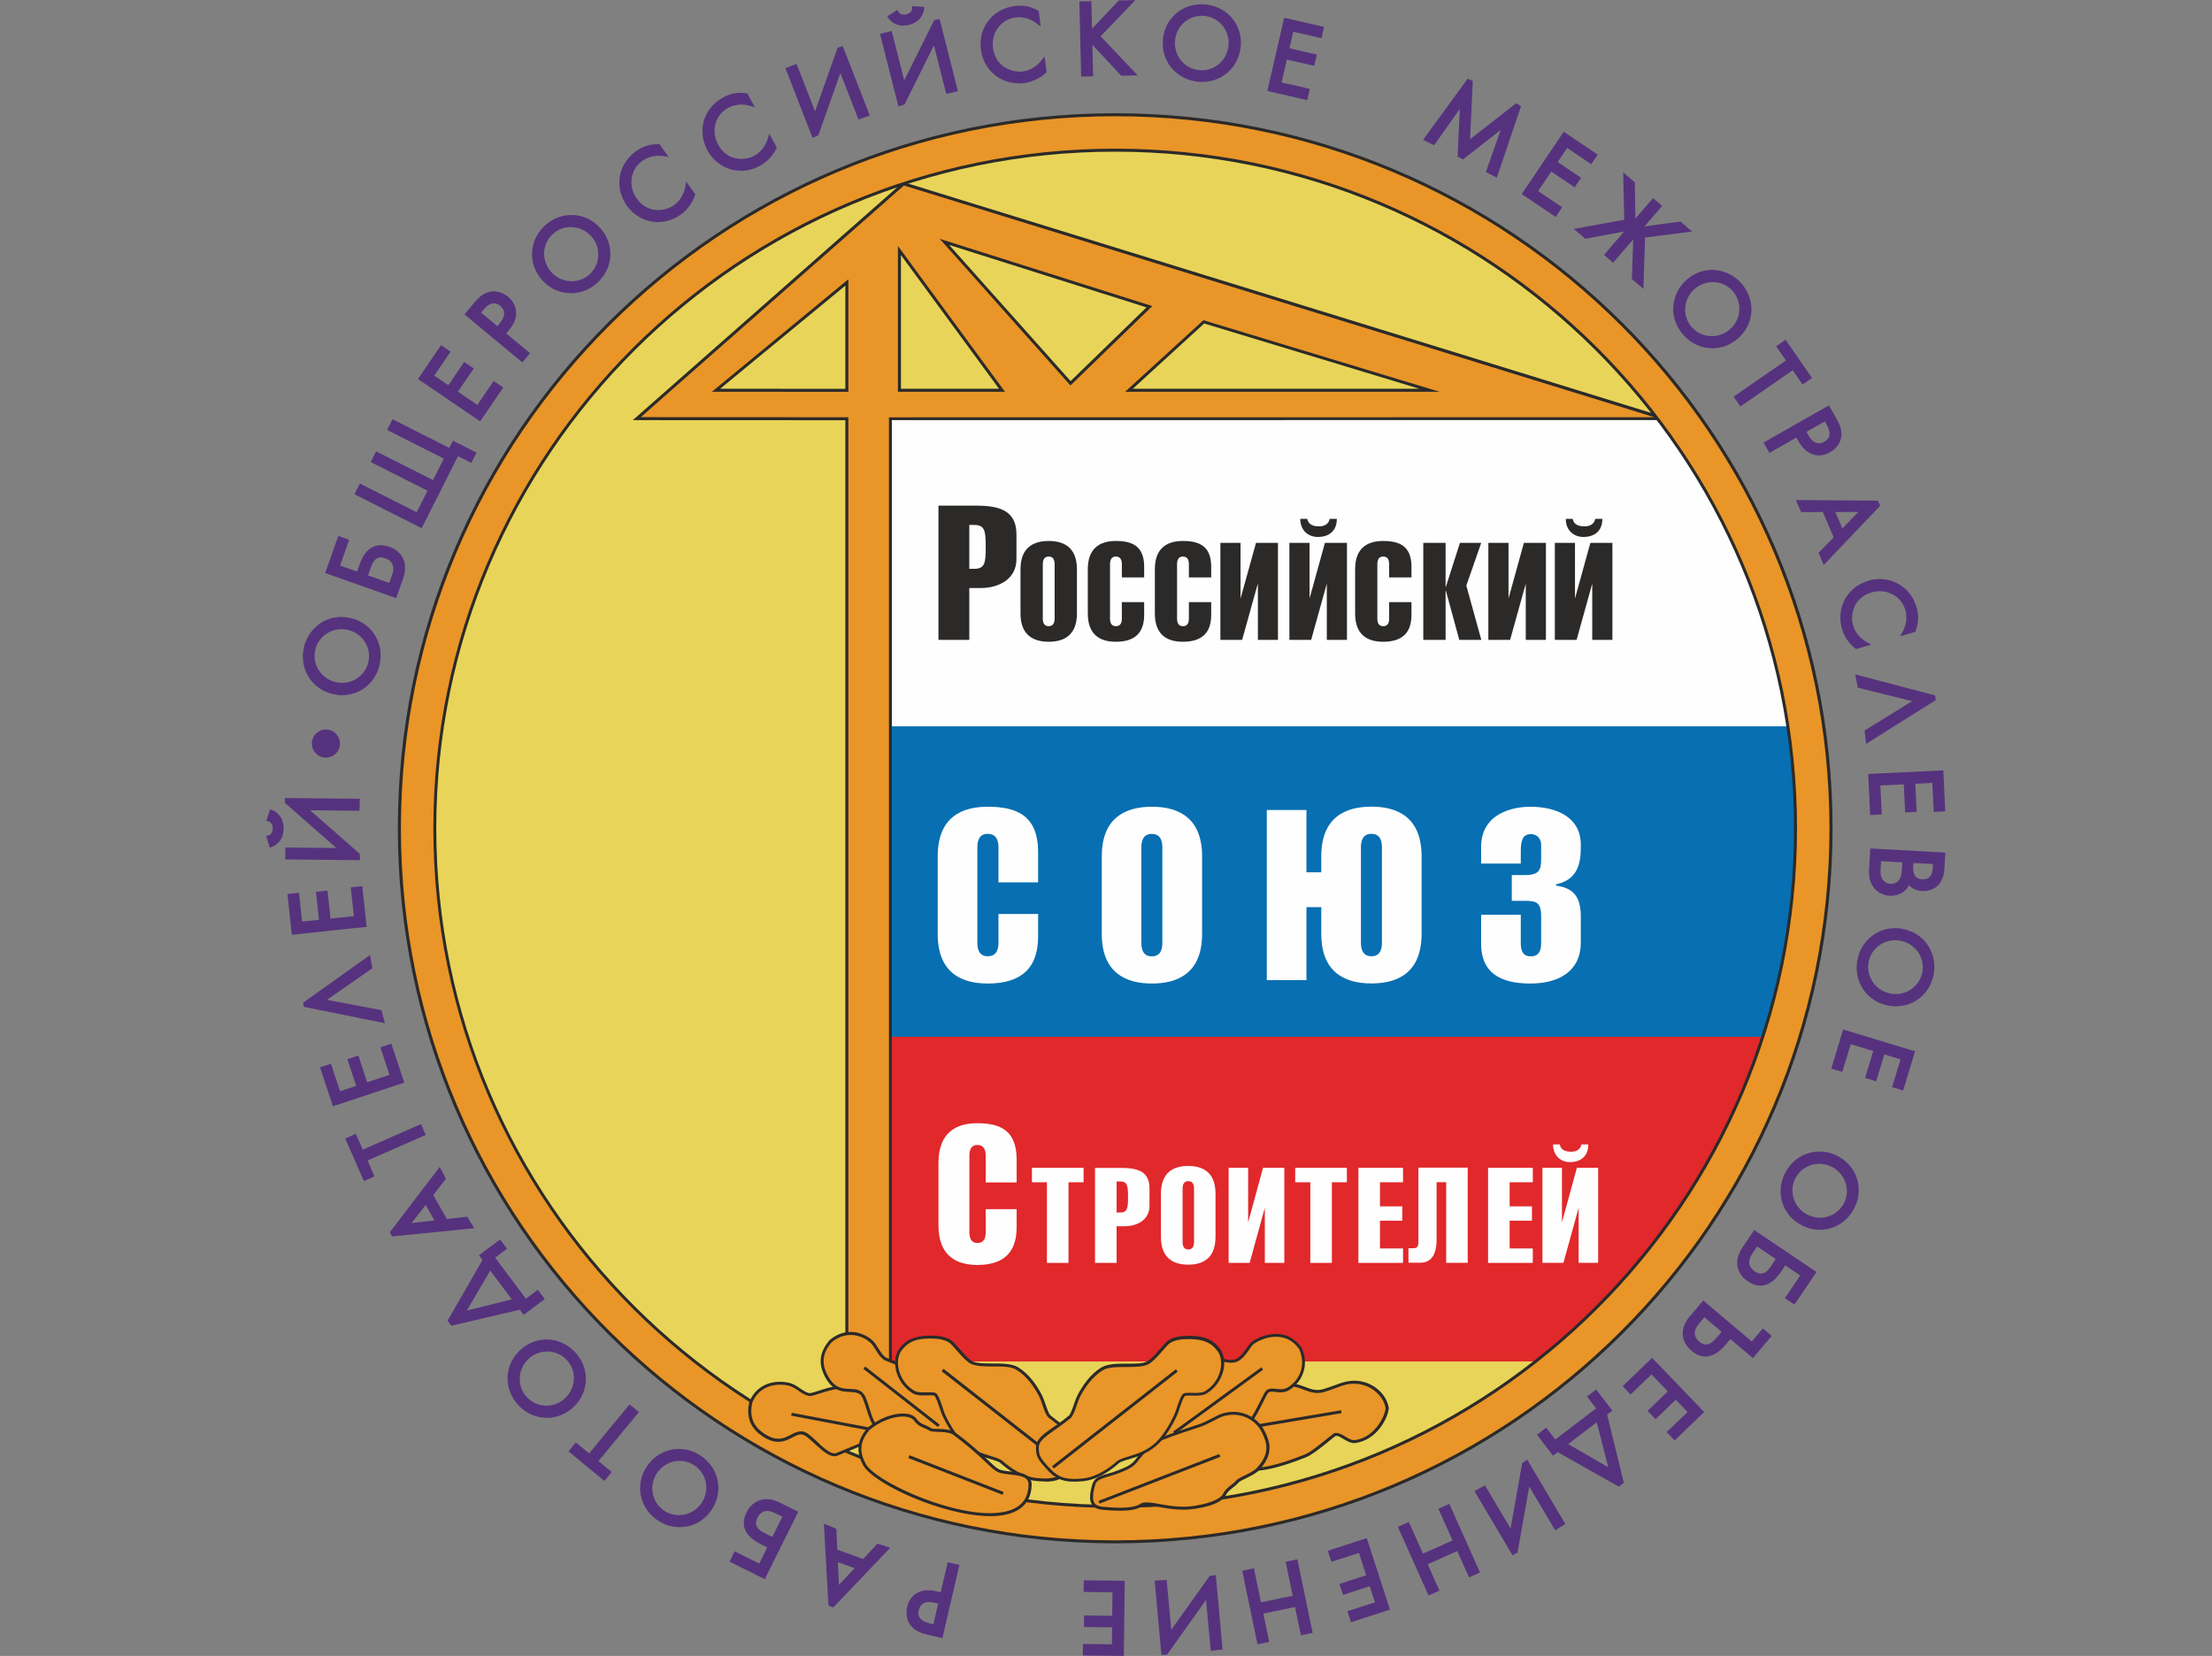
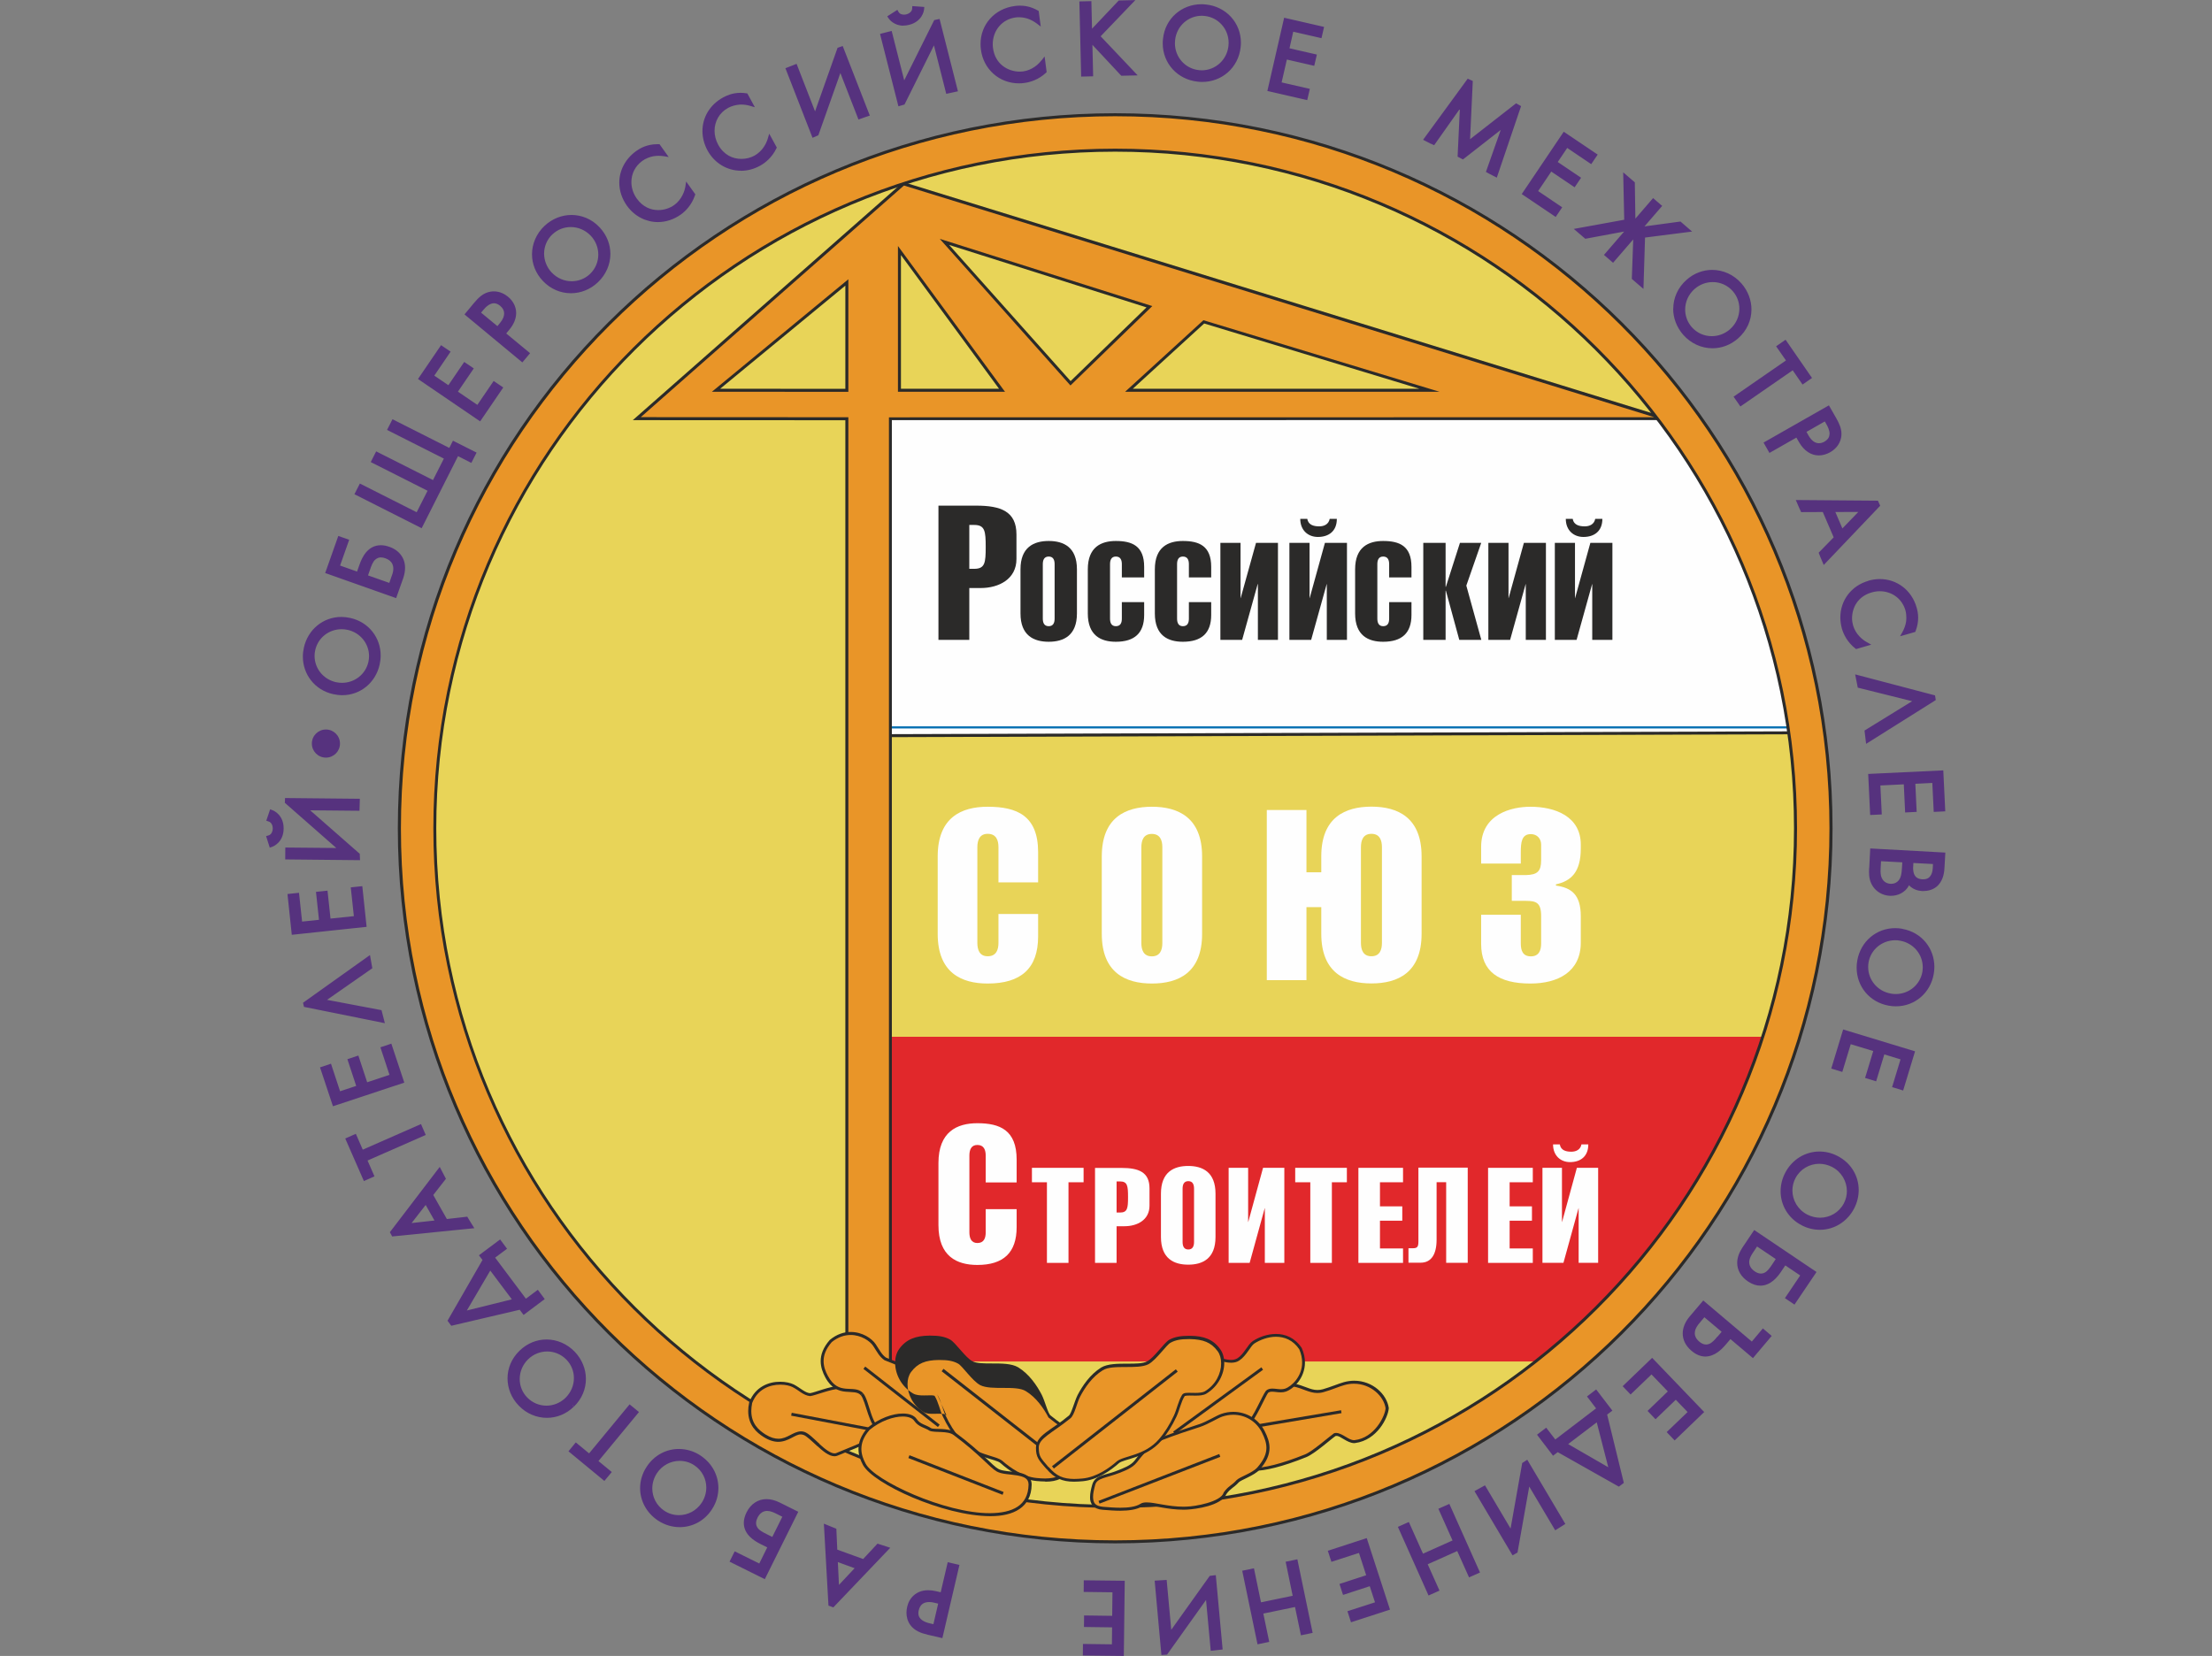
<svg xmlns="http://www.w3.org/2000/svg" xml:space="preserve" width="158.227mm" height="118.476mm" version="1.0" style="shape-rendering:geometricPrecision; text-rendering:geometricPrecision; image-rendering:optimizeQuality; fill-rule:evenodd; clip-rule:evenodd" viewBox="0 0 23592 17665">
  <rect x="0" y="0" width="23592" height="17665" fill="#808080" stroke="none" />
  <defs>
    <style type="text/css"> .fil12 {fill:none} .fil9 {fill:none;fill-rule:nonzero} .fil1 {fill:#FEFEFE} .fil5 {fill:#E1282B} .fil7 {fill:#E99528} .fil0 {fill:#E8D458} .fil11 {fill:#56327E} .fil3 {fill:#076FB2} .fil8 {fill:#FEFEFE;fill-rule:nonzero} .fil2 {fill:#2B2A29;fill-rule:nonzero} .fil6 {fill:#E1282B;fill-rule:nonzero} .fil10 {fill:#56327E;fill-rule:nonzero} .fil4 {fill:#076FB2;fill-rule:nonzero} </style>
  </defs>
  <g id="Слой_x0020_1">
    <g id="_2253573696496">
      <path class="fil0" d="M19528 8836c0,4204 -3418,7612 -7635,7612 -4217,0 -7635,-3408 -7635,-7612 0,-4204 3418,-7612 7635,-7612 4216,0 7635,3408 7635,7612z" />
      <polygon class="fil1" points="9358,4437 17934,4437 18286,4842 18621,5424 19007,6303 19188,6793 19360,7816 9398,7847 9358,4535 " />
      <path class="fil2" d="M9373 4535l39 3297 9929 -31 -169 -1004 -180 -488 -385 -878 -334 -580 -348 -399 -8553 0 0 82 0 0zm-31 0l0 -113 8599 0 358 413 336 583 386 880 181 492 175 1042 -9996 32 -40 -3328 0 0z" />
-       <polygon class="fil3" points="9375,7760 19392,7760 19424,8103 19461,8852 19424,9600 19328,10263 19107,11132 9393,11144 9375,7794 " />
      <path class="fil4" d="M9386 7794l18 3339 9694 -12 219 -859 96 -663 37 -747 -37 -748 -31 -333 -465 0 -9530 0 0 23 0 0zm-23 0l0 -46 10039 0 33 355 37 750 -37 749 -96 665 -224 877 -9734 12 -18 -3361 0 0z" />
      <polygon class="fil5" points="9426,14512 16749,14512 17409,13925 17916,13268 18216,12875 18587,12293 18907,11654 19094,11071 9393,11071 9426,14512 " />
      <path class="fil6" d="M16745 14501l655 -583 507 -657 299 -392 370 -582 319 -637 183 -568 -9674 0 33 3418 7308 0 0 0zm-7319 23l0 -11 11 0 -11 0 0 11 -11 0 -33 -3464 9729 0 -193 599 -320 640 -372 583 -300 393 -509 659 -663 590 -7328 0 0 0z" />
      <path class="fil7" d="M9030 4163l-1395 -1 1395 -1150 0 1151zm1655 -1l-1094 0 0 -1491 1094 1491zm1573 -891l-842 817 -1344 -1508 2186 691zm2986 891l-3204 0 798 -730 2407 730zm2507 302l-8116 -2506 -2846 2506 2240 1 0 10532 465 2 0 -10535 8256 -1z" />
      <path class="fil2" d="M11418 4066l810 -787 -2105 -666 1295 1452 0 0zm-1395 -1518l2241 709 -5 15 5 -15 26 8 -873 847 -1394 -1564 0 0zm-414 1599l1046 0 -1046 -1426 0 1426zm-32 32l0 -1555 1123 1530 -13 9 0 -16 0 16 13 -9 19 25 -1141 0 0 0zm2505 -32l3056 0 -2295 -696 -761 696 0 0zm-82 32l835 -763 2415 732 -5 15 0 -16 0 16 5 -15 103 31 -3353 0 0 0zm-4319 -32l1335 1 0 -1101 -1335 1100 0 0zm1351 17l0 -16 0 16zm-1439 15l1455 -1200 0 1201 -1455 -1 0 0zm-759 271l2214 1 0 10533 433 2 0 -10534 8164 -1 -8004 -2472 -2808 2472 0 0zm2182 10565l0 -10532 -2267 -1 2884 -2540 8124 2508 -5 15 0 -16 0 16 5 -15 103 31 -8348 1 0 10535 -497 -3 0 0z" />
      <path class="fil2" d="M10338 6068l52 0c115,0 123,-64 123,-233 0,-169 -8,-235 -123,-235l-52 0 0 469zm0 758l-329 0 0 -1432 402 0c262,0 430,60 430,308l0 261c0,215 -188,310 -382,310l-121 0 0 553z" />
      <path class="fil2" d="M11122 6018l0 581c0,42 13,81 63,81 50,0 63,-39 63,-81l0 -581c0,-42 -13,-81 -63,-81 -50,0 -63,39 -63,81zm364 55l0 471c0,237 -143,302 -301,302 -158,0 -301,-65 -301,-302l0 -471c0,-237 143,-302 301,-302 158,0 301,65 301,302z" />
      <path class="fil2" d="M11965 6160l0 -142c0,-42 -13,-81 -64,-81 -49,0 -62,39 -62,81l0 581c0,42 13,81 62,81 52,0 64,-39 64,-81l0 -176 238 0 0 137c0,193 -102,286 -302,286 -158,0 -299,-65 -299,-302l0 -471c0,-237 142,-302 299,-302 173,0 302,52 302,276l0 113 -238 0z" />
      <path class="fil2" d="M12680 6160l0 -142c0,-42 -13,-81 -64,-81 -49,0 -62,39 -62,81l0 581c0,42 13,81 62,81 52,0 64,-39 64,-81l0 -176 238 0 0 137c0,193 -102,286 -302,286 -158,0 -299,-65 -299,-302l0 -471c0,-237 142,-302 299,-302 173,0 302,52 302,276l0 113 -238 0z" />
      <polygon class="fil2" points="13231,5791 13231,6381 13232,6381 13396,5791 13630,5791 13630,6826 13416,6826 13416,6230 13414,6230 13248,6826 13016,6826 13016,5791 " />
      <path class="fil2" d="M13943 5535c11,68 74,80 127,80 50,0 100,-20 112,-80l76 0c0,132 -87,193 -202,193 -105,0 -188,-71 -188,-193l74 0zm24 256l0 590 1 0 163 -590 235 0 0 1035 -215 0 0 -596 -1 0 -166 596 -232 0 0 -1035 215 0z" />
      <path class="fil2" d="M14816 6160l0 -142c0,-42 -13,-81 -64,-81 -49,0 -62,39 -62,81l0 581c0,42 13,81 62,81 52,0 64,-39 64,-81l0 -176 238 0 0 137c0,193 -102,286 -302,286 -158,0 -299,-65 -299,-302l0 -471c0,-237 142,-302 299,-302 173,0 302,52 302,276l0 113 -238 0z" />
      <polygon class="fil2" points="15418,6260 15421,6260 15571,5791 15798,5791 15639,6247 15799,6826 15564,6826 15421,6301 15418,6301 15418,6826 15180,6826 15180,5791 15418,5791 " />
      <polygon class="fil2" points="16089,5791 16089,6381 16090,6381 16253,5791 16488,5791 16488,6826 16273,6826 16273,6230 16272,6230 16106,6826 15874,6826 15874,5791 " />
      <path class="fil2" d="M16774 5535c11,68 74,80 128,80 50,0 100,-20 112,-80l76 0c0,132 -87,193 -202,193 -105,0 -188,-71 -188,-193l75 0zm24 256l0 590 1 0 163 -590 235 0 0 1035 -215 0 0 -596 -1 0 -166 596 -232 0 0 -1035 215 0z" />
      <path class="fil8" d="M10649 9412l0 -374c0,-74 -23,-143 -115,-143 -87,0 -110,69 -110,143l0 1020c0,74 23,143 110,143 92,0 115,-69 115,-143l0 -308 423 0 0 240c0,339 -181,502 -538,502 -280,0 -533,-115 -533,-530l0 -826c0,-415 252,-530 533,-530 308,0 538,92 538,484l0 323 -423 0z" />
      <path class="fil8" d="M12173 9039l0 1020c0,74 23,143 112,143 89,0 112,-69 112,-143l0 -1020c0,-74 -23,-143 -112,-143 -89,0 -112,69 -112,143zm648 97l0 826c0,416 -255,530 -535,530 -280,0 -535,-115 -535,-530l0 -826c0,-415 255,-530 535,-530 280,0 535,115 535,530z" />
      <path class="fil8" d="M14515 10058c0,74 23,143 112,143 89,0 112,-69 112,-143l0 -1020c0,-74 -23,-143 -112,-143 -89,0 -112,69 -112,143l0 1020zm-581 -753l158 0 0 -170c0,-415 255,-530 535,-530 280,0 535,115 535,530l0 826c0,416 -255,530 -535,530 -280,0 -535,-115 -535,-530l0 -284 -158 0 0 779 -423 0 0 -1815 423 0 0 665z" />
      <path class="fil8" d="M15797 9210l0 -176c0,-349 324,-428 525,-428 263,0 538,102 538,405l0 38c0,258 -105,349 -265,385l0 13c163,23 265,94 265,329l0 278c0,314 -245,438 -538,438 -337,0 -525,-127 -525,-423l0 -311 423 0 0 306c0,74 20,138 107,138 87,0 110,-64 110,-138l0 -291c0,-147 -55,-162 -163,-163 -6,0 -144,0 -150,0l0 -275c6,0 144,0 150,0 125,-3 163,-41 163,-160l0 -165c0,-61 -41,-112 -110,-112 -99,0 -107,89 -107,196l0 118 -423 0z" />
      <path class="fil8" d="M10513 12612l0 -284c0,-59 -18,-114 -89,-114 -68,0 -85,55 -85,114l0 818c0,59 18,114 85,114 72,0 89,-55 89,-114l0 -247 330 0 0 192c0,272 -141,403 -419,403 -219,0 -415,-92 -415,-425l0 -662c0,-333 197,-425 415,-425 241,0 419,74 419,388l0 244 -330 0z" />
      <polygon class="fil8" points="11557,12458 11557,12612 11396,12612 11396,13472 11166,13472 11166,12612 11006,12612 11006,12458 " />
      <path class="fil8" d="M11909 12935l36 0c80,0 86,-46 86,-165 0,-120 -6,-167 -86,-167l-36 0 0 332zm0 537l-230 0 0 -1013 281 0c183,0 300,43 300,218l0 185c0,152 -131,219 -267,219l-84 0 0 391z" />
      <path class="fil8" d="M12613 12680l0 569c0,41 12,80 61,80 48,0 61,-38 61,-80l0 -569c0,-41 -12,-80 -61,-80 -48,0 -61,38 -61,80zm351 54l0 461c0,232 -138,296 -291,296 -152,0 -291,-64 -291,-296l0 -461c0,-232 138,-296 291,-296 152,0 291,64 291,296z" />
      <polygon class="fil8" points="13312,12458 13312,13036 13313,13036 13471,12458 13698,12458 13698,13472 13490,13472 13490,12888 13489,12888 13328,13472 13104,13472 13104,12458 " />
      <polygon class="fil8" points="14365,12458 14365,12612 14205,12612 14205,13472 13975,13472 13975,12612 13814,12612 13814,12458 " />
      <polygon class="fil8" points="14964,12458 14964,12612 14718,12612 14718,12869 14956,12869 14956,13022 14718,13022 14718,13318 14964,13318 14964,13472 14488,13472 14488,12458 " />
      <path class="fil8" d="M15654 12458l0 1013 -230 0 0 -860 -102 0 0 613c0,157 -57,246 -170,246l-130 0 0 -154 44 0c50,0 62,-14 62,-73l0 -787 526 0z" />
      <polygon class="fil8" points="16348,12458 16348,12612 16101,12612 16101,12869 16339,12869 16339,13022 16101,13022 16101,13318 16348,13318 16348,13472 15871,13472 15871,12458 " />
      <path class="fil8" d="M16636 12208c11,67 72,78 123,78 48,0 97,-20 108,-78l73 0c0,129 -84,189 -195,189 -101,0 -181,-70 -181,-189l72 0zm23 250l0 578 1 0 158 -578 227 0 0 1013 -208 0 0 -583 -1 0 -161 583 -224 0 0 -1013 208 0z" />
      <path class="fil7" d="M11894 16071c-4007,0 -7256,-3239 -7256,-7235 0,-3995 3249,-7234 7256,-7234 4007,0 7256,3239 7256,7234 0,3995 -3249,7235 -7256,7235zm0 -14847c-4217,0 -7635,3408 -7635,7612 0,4204 3418,7612 7635,7612 4216,0 7635,-3408 7635,-7612 0,-4204 -3418,-7612 -7635,-7612z" />
      <path class="fil2" d="M4622 8836c0,-4004 3256,-7250 7272,-7250l0 0c4016,0 7272,3246 7272,7250l0 0c0,4004 -3256,7250 -7272,7250l0 0 0 -16 0 -16c1999,0 3809,-808 5119,-2114l0 0c1310,-1306 2121,-3111 2121,-5104l0 0c0,-1993 -810,-3798 -2121,-5104l0 0c-1310,-1306 -3120,-2114 -5119,-2114l0 0c-1999,0 -3809,808 -5120,2114l0 0c-1310,1306 -2121,3111 -2121,5104l0 0c0,1993 810,3798 2121,5104l0 0c1310,1306 3120,2114 5120,2114l0 0 0 16 0 16c-4016,0 -7272,-3246 -7272,-7250l0 0zm-379 0c0,-4213 3425,-7628 7651,-7628l0 0 0 16 0 16c-2104,0 -4009,850 -5387,2225l0 0c-1379,1375 -2231,3274 -2231,5371l0 0c0,2098 853,3997 2231,5371l0 0c1379,1375 3283,2225 5387,2225l0 0c2104,0 4008,-850 5387,-2225l0 0c1379,-1375 2231,-3274 2231,-5371l0 0c0,-2098 -853,-3997 -2231,-5371l0 0c-1379,-1375 -3283,-2225 -5387,-2225l0 0 0 -16 0 -16c4225,0 7651,3415 7651,7628l0 0c0,4213 -3425,7628 -7651,7628l0 0c-4225,0 -7651,-3415 -7651,-7628l0 0z" />
      <path class="fil7" d="M13796 14775c135,26 199,94 317,61 86,-24 169,-61 225,-76 237,-64 436,100 458,263 -6,91 -120,329 -345,356 -74,9 -159,-97 -217,-72 -42,28 -225,190 -308,224 -999,402 -838,-116 -597,-466 21,-158 286,-324 466,-290l0 0z" />
      <path class="fil2" d="M13345 15066l-1 4 -2 3c-97,140 -180,308 -180,426l0 0c2,97 48,159 203,161l0 0c118,0 298,-42 554,-145l0 0c78,-31 261,-192 307,-224l0 0c8,-4 17,-5 26,-5l0 0c66,3 135,79 188,77l0 0c3,0 5,0 7,0l0 0c212,-24 325,-255 331,-340l0 0c-18,-128 -157,-262 -337,-262l0 0c-32,0 -66,4 -101,14l0 0c-54,14 -137,52 -225,76l0 0c-24,7 -46,9 -66,9l0 0c-90,-1 -153,-50 -258,-70l0 0 3 -16 -3 16c-15,-3 -31,-4 -47,-4l0 0c-1,0 -2,0 -3,0l0 0c-167,0 -382,151 -397,280l0 0zm-159 572c-39,-35 -55,-84 -55,-139l0 0c1,-130 85,-298 183,-441l0 0c27,-155 249,-303 431,-304l0 0c18,0 36,1 54,5l0 0 0 0c113,22 176,70 252,69l0 0c18,0 37,-2 58,-8l0 0c85,-24 167,-60 225,-76l0 0c37,-10 74,-15 109,-15l0 0c197,0 348,144 369,291l0 0 0 1 0 2c-7,98 -123,340 -359,371l0 0c-4,0 -7,1 -11,1l0 0c-75,-2 -147,-80 -188,-77l0 0c-5,0 -9,1 -10,1l0 0c-41,27 -222,189 -311,225l0 0c-259,104 -441,147 -566,147l0 0c-82,0 -141,-19 -180,-54l0 0z" />
      <line class="fil9" x1="13379" y1="15216" x2="14306" y2="15060" />
      <polygon class="fil2" points="13376,15200 14303,15044 14308,15075 13381,15232 13376,15200 " />
      <path class="fil7" d="M8575 15291c-118,-40 -201,164 -421,24 -88,-56 -188,-149 -147,-350 91,-239 357,-230 453,-181 67,34 117,89 180,94 50,-5 242,-87 331,-76 1118,133 974,304 -43,714 -101,41 -267,-195 -352,-225l0 0z" />
      <path class="fil2" d="M8740 15404c58,54 121,102 162,100l0 0c7,0 13,-1 19,-4l0 0c265,-107 471,-197 609,-275l0 0c139,-76 207,-144 205,-185l0 0c2,-36 -50,-81 -178,-119l0 0c-127,-38 -321,-72 -588,-104l0 0c-4,-1 -9,-1 -15,-1l0 0c-89,0 -259,71 -312,77l0 0 -2 0 -1 0c-72,-7 -122,-65 -186,-96l0 0c-29,-15 -77,-26 -131,-26l0 0c-110,0 -242,46 -300,196l0 0c-6,31 -9,59 -9,85l0 0c0,135 77,202 149,249l0 0c56,35 101,47 140,47l0 0c95,1 157,-77 241,-79l0 0c12,0 25,2 37,6l0 0 0 0c47,17 101,74 161,128l0 0zm-22 24c-59,-54 -117,-111 -149,-121l0 0 5 -15 -5 15c-9,-3 -18,-5 -27,-5l0 0c-61,-3 -130,78 -241,79l0 0c-45,0 -97,-14 -157,-52l0 0c-75,-47 -164,-127 -164,-276l0 0c0,-28 3,-58 11,-94l0 0c64,-168 212,-220 330,-219l0 0c58,0 110,12 145,29l0 0c69,36 120,89 173,93l0 0c45,-5 215,-76 313,-77l0 0c7,0 13,0 19,1l0 0c268,32 463,66 593,105l0 0c129,40 199,83 201,149l0 0c-3,71 -81,134 -221,213l0 0c-141,79 -347,169 -613,276l0 0c-10,4 -21,6 -31,6l0 0c-61,-1 -123,-55 -183,-109l0 0z" />
      <line class="fil9" x1="9262" y1="15243" x2="8441" y2="15087" />
      <polygon class="fil2" points="8438,15102 8444,15071 9265,15227 9259,15258 8438,15102 " />
      <path class="fil7" d="M9195 14875c-83,-94 -255,43 -378,-190 -49,-92 -90,-223 45,-378 197,-162 407,-48 466,42 42,63 64,111 116,147 46,21 263,97 335,151 285,212 290,407 362,447 96,54 168,202 234,342 62,134 -38,177 -168,210 -92,24 -140,-75 -255,-166 -37,-29 -486,-225 -560,-235 -108,-15 -136,-303 -196,-371l0 0z" />
      <path class="fil2" d="M9941 15494c-29,-25 -486,-224 -553,-232l0 0c-69,-12 -100,-94 -129,-177l0 0c-28,-83 -52,-173 -77,-200l0 0 12 -11 12 -11c35,41 55,129 83,211l0 0c27,83 63,152 103,155l0 0c83,13 524,205 568,239l0 0c105,85 157,169 218,166l0 0c7,0 15,-1 23,-3l0 0c103,-27 177,-59 175,-122l0 0c0,-18 -5,-40 -17,-66l0 0c-65,-140 -138,-287 -227,-335l0 0c-85,-53 -81,-238 -364,-448l0 0c-68,-51 -285,-128 -335,-150l0 0c-56,-39 -79,-90 -120,-152l0 0c-34,-52 -129,-117 -240,-117l0 0c-64,0 -134,21 -202,76l0 0c-66,76 -87,143 -87,203l0 0c0,59 21,112 45,156l0 0c60,112 125,131 192,138l0 0c65,7 135,-6 184,48l0 0 -12 11 -12 11c-33,-39 -91,-31 -163,-38l0 0c-71,-6 -154,-35 -217,-155l0 0c-25,-47 -48,-105 -48,-171l0 0c0,-68 25,-144 97,-226l0 0c75,-62 153,-86 224,-85l0 0c123,0 225,69 266,131l0 0c42,64 64,110 109,142l0 0c45,21 261,96 338,152l0 0c287,214 302,419 360,446l0 0c103,59 174,210 240,350l0 0c14,29 20,56 20,79l0 0c-2,93 -97,126 -199,153l0 0c-11,3 -21,4 -31,4l0 0c-89,-3 -136,-94 -238,-173l0 0z" />
      <line class="fil9" x1="10012" y1="15210" x2="9218" y2="14591" />
      <polygon class="fil2" points="9209,14603 9228,14578 10022,15198 10003,15223 9209,14603 " />
      <path class="fil7" d="M10850 14598c-117,-72 -380,-7 -489,-65 -79,-42 -184,-200 -235,-229 -60,-34 -127,-42 -218,-40 -140,2 -233,36 -306,134 -84,114 -41,344 142,453 65,39 217,0 236,31 42,67 55,149 88,220 44,95 102,188 161,256 159,183 389,183 451,238 82,73 221,173 374,187 174,17 271,-4 376,-127 82,-96 108,-119 108,-217 0,-117 -149,-169 -345,-329 -37,-30 -63,-157 -98,-225 -51,-98 -131,-217 -246,-288l0 0z" />
-       <path class="fil2" d="M9995 14874c44,71 57,154 88,222l0 0c43,94 101,186 159,252l0 0c155,178 375,175 449,236l0 0c81,72 218,169 365,183l0 0c33,3 63,5 91,5l0 0c116,-1 188,-30 271,-127l0 0c83,-98 104,-112 104,-206l0 0 0 0c0,-1 0,-2 0,-3l0 0c1,-99 -141,-154 -339,-314l0 0c-45,-40 -67,-165 -102,-229l0 0c-50,-96 -129,-213 -241,-281l0 0 0 0c-106,-68 -368,-4 -488,-65l0 0c-85,-46 -191,-206 -235,-229l0 0c-53,-30 -113,-39 -194,-39l0 0c-5,0 -10,0 -15,0l0 0c-138,2 -223,34 -293,128l0 0c-25,34 -38,79 -38,130l0 0c0,105 57,229 176,300l0 0c21,13 60,17 100,16l0 0c23,0 46,-1 66,-1l0 0c31,2 58,-2 75,21l0 0zm1153 930c-29,0 -60,-2 -94,-5l0 0c-159,-16 -300,-117 -383,-191l0 0c-49,-48 -289,-52 -452,-239l0 0c-60,-69 -119,-164 -164,-260l0 0c-34,-74 -47,-155 -87,-218l0 0c0,0 -2,-2 -11,-4l0 0c-9,-2 -22,-2 -37,-2l0 0c-20,0 -43,1 -66,1l0 0c-41,0 -84,-2 -116,-21l0 0c-129,-77 -191,-210 -191,-327l0 0c0,-56 15,-109 44,-149l0 0c75,-103 176,-139 318,-141l0 0c6,0 11,0 16,0l0 0c84,0 150,9 210,43l0 0c58,34 161,190 234,229l0 0c45,25 125,25 211,25l0 0c101,0 210,0 279,41l0 0 -8 14 8 -14c119,73 201,195 252,294l0 0c35,70 66,200 94,220l0 0c192,159 346,207 351,341l0 0 0 16 0 0c-3,90 -36,123 -112,211l0 0c-86,101 -172,138 -292,138l0 0c-1,0 -2,0 -3,0l0 0z" />
+       <path class="fil2" d="M9995 14874c44,71 57,154 88,222l0 0c43,94 101,186 159,252l0 0c155,178 375,175 449,236l0 0c81,72 218,169 365,183l0 0c33,3 63,5 91,5l0 0c116,-1 188,-30 271,-127l0 0c83,-98 104,-112 104,-206l0 0 0 0c0,-1 0,-2 0,-3l0 0c1,-99 -141,-154 -339,-314l0 0l0 0c-50,-96 -129,-213 -241,-281l0 0 0 0c-106,-68 -368,-4 -488,-65l0 0c-85,-46 -191,-206 -235,-229l0 0c-53,-30 -113,-39 -194,-39l0 0c-5,0 -10,0 -15,0l0 0c-138,2 -223,34 -293,128l0 0c-25,34 -38,79 -38,130l0 0c0,105 57,229 176,300l0 0c21,13 60,17 100,16l0 0c23,0 46,-1 66,-1l0 0c31,2 58,-2 75,21l0 0zm1153 930c-29,0 -60,-2 -94,-5l0 0c-159,-16 -300,-117 -383,-191l0 0c-49,-48 -289,-52 -452,-239l0 0c-60,-69 -119,-164 -164,-260l0 0c-34,-74 -47,-155 -87,-218l0 0c0,0 -2,-2 -11,-4l0 0c-9,-2 -22,-2 -37,-2l0 0c-20,0 -43,1 -66,1l0 0c-41,0 -84,-2 -116,-21l0 0c-129,-77 -191,-210 -191,-327l0 0c0,-56 15,-109 44,-149l0 0c75,-103 176,-139 318,-141l0 0c6,0 11,0 16,0l0 0c84,0 150,9 210,43l0 0c58,34 161,190 234,229l0 0c45,25 125,25 211,25l0 0c101,0 210,0 279,41l0 0 -8 14 8 -14c119,73 201,195 252,294l0 0c35,70 66,200 94,220l0 0c192,159 346,207 351,341l0 0 0 16 0 0c-3,90 -36,123 -112,211l0 0c-86,101 -172,138 -292,138l0 0c-1,0 -2,0 -3,0l0 0z" />
      <line class="fil9" x1="11374" y1="15649" x2="10053" y2="14615" />
      <polygon class="fil2" points="10043,14628 10063,14602 11384,15636 11364,15661 10043,14628 " />
      <path class="fil7" d="M9218 15620c-49,-92 -90,-223 44,-378 197,-162 441,-187 501,-96 41,63 108,67 160,103 46,21 186,-7 258,47 285,212 387,348 459,388 96,54 349,0 346,155 -13,704 -1617,68 -1768,-218l0 0z" />
      <path class="fil2" d="M10558 16174c-498,-3 -1243,-344 -1354,-546l0 0 14 -7 14 -8c91,179 843,531 1326,529l0 0c242,-2 407,-81 412,-303l0 0c0,-2 0,-3 0,-3l0 0c0,-64 -49,-84 -124,-97l0 0c-73,-13 -159,-11 -214,-41l0 0c-78,-44 -176,-177 -460,-389l0 0c-63,-49 -198,-22 -258,-46l0 0c-46,-33 -117,-38 -164,-107l0 0c-18,-27 -61,-45 -122,-45l0 0c-98,0 -237,46 -354,143l0 0c-66,76 -87,143 -87,203l0 0c0,59 21,112 45,156l0 0 -14 8 -14 7c-25,-47 -48,-104 -48,-171l0 0c0,-68 25,-144 97,-226l0 0c125,-103 268,-152 376,-152l0 0c66,0 120,18 148,59l0 0c36,56 98,60 153,97l0 0c35,19 180,-10 261,48l0 0c285,212 391,351 457,387l0 0c41,24 128,25 204,37l0 0c75,11 151,41 151,129l0 0c0,1 0,1 0,3l0 0c-4,242 -194,335 -437,335l0 0c-2,0 -5,0 -7,0l0 0z" />
      <line class="fil9" x1="10698" y1="15931" x2="9694" y2="15539" />
      <polygon class="fil2" points="9688,15554 9700,15524 10704,15916 10693,15946 9688,15554 " />
      <path class="fil7" d="M12849 14528c111,-82 255,42 358,-25 75,-49 114,-152 163,-183 130,-85 362,-134 498,66 105,233 -58,409 -160,444 -71,24 -148,-24 -196,18 -32,40 -135,290 -205,346 -276,224 -464,179 -521,239 -76,80 -237,112 -388,140 -144,27 -159,-82 -159,-217 1,-96 107,-117 224,-206 37,-29 5,-164 34,-234 42,-102 241,-307 350,-387l0 0z" />
      <path class="fil2" d="M12514 14921c-13,30 -13,80 -13,126l0 0c-1,46 2,89 -26,114l0 0c-60,46 -117,74 -156,101l0 0c-40,28 -61,51 -62,93l0 0c0,2 0,5 0,8l0 0c0,58 4,110 19,144l0 0c16,34 37,52 84,53l0 0c11,0 24,-1 38,-4l0 0c151,-27 310,-61 379,-136l0 0c73,-69 248,-18 522,-240l0 0c30,-24 75,-100 112,-174l0 0c39,-75 71,-145 92,-171l0 0c19,-17 43,-22 66,-22l0 0c31,0 63,7 93,7l0 0c15,0 29,-2 43,-6l0 0c72,-24 184,-132 183,-280l0 0c0,-44 -10,-92 -31,-141l0 0c-68,-99 -157,-132 -247,-133l0 0c-84,0 -169,32 -230,71l0 0c-42,25 -83,130 -163,183l0 0c-27,18 -57,23 -86,23l0 0c-63,0 -128,-25 -186,-25l0 0c-31,0 -59,6 -85,26l0 0c-106,78 -306,285 -345,380l0 0zm-267 599c-18,-43 -21,-97 -21,-156l0 0c0,-3 0,-6 0,-9l0 0c0,-55 33,-90 75,-119l0 0c43,-29 98,-57 155,-100l0 0c9,-3 15,-43 14,-89l0 0c0,-46 -1,-98 15,-139l0 0c46,-108 244,-311 355,-394l0 0c33,-24 69,-32 104,-32l0 0c66,0 131,25 186,25l0 0c25,0 48,-5 69,-18l0 0c70,-45 107,-145 163,-183l0 0c66,-43 155,-76 247,-76l0 0c98,0 200,39 274,149l0 0c25,55 35,108 35,156l0 0c-1,165 -119,280 -204,310l0 0c-18,6 -36,8 -53,8l0 0c-35,0 -67,-7 -93,-7l0 0c-19,0 -33,3 -43,12l0 0c-13,16 -48,90 -86,164l0 0c-39,75 -81,152 -121,185l0 0c-278,225 -479,187 -519,238l0 0c-83,86 -245,117 -397,145l0 0c-16,3 -30,4 -43,4l0 0c-1,0 -2,0 -3,0l0 0c-56,0 -93,-30 -110,-72l0 0z" />
      <line class="fil9" x1="12522" y1="15285" x2="13462" y2="14599" />
      <polygon class="fil2" points="12512,15272 13453,14586 13471,14612 12531,15297 12512,15272 " />
      <path class="fil7" d="M12398 15345c128,-50 279,-99 396,-137 85,-28 181,-91 236,-110 175,-61 362,13 444,177 63,127 86,236 -53,394 -50,57 -195,105 -220,133 -53,59 -89,63 -134,127 -41,114 -319,156 -409,159 -232,9 -414,-76 -485,-33 -94,58 -258,47 -411,35 -146,-12 -133,-121 -98,-251 25,-92 134,-85 269,-141 43,-18 133,-48 179,-108 67,-87 158,-195 284,-244l0 0z" />
      <path class="fil2" d="M12126 15599c-51,66 -143,95 -186,113l0 0c-141,56 -242,53 -260,131l0 0c-13,48 -23,92 -22,128l0 0c2,61 20,94 106,103l0 0c62,5 125,10 184,10l0 0c87,0 166,-10 216,-42l0 0c18,-12 41,-15 66,-15l0 0c90,0 227,46 394,46l0 0c11,0 22,0 33,-1l0 0c86,-1 365,-50 394,-149l0 0 1 -2 1 -2c48,-68 86,-73 135,-129l0 0c19,-19 59,-36 105,-59l0 0c45,-22 93,-49 115,-74l0 0c73,-83 99,-150 99,-212l0 0c0,-54 -19,-106 -48,-164l0 0c-60,-120 -179,-189 -306,-189l0 0c-39,0 -79,7 -118,20l0 0c-51,18 -149,81 -236,110l0 0c-117,38 -268,87 -395,137l0 0c-121,47 -211,152 -277,239l0 0zm-365 507c-97,-6 -138,-65 -135,-135l0 0c0,-41 10,-88 24,-136l0 0c33,-107 148,-96 279,-152l0 0c44,-18 131,-48 173,-103l0 0c67,-88 160,-198 291,-249l0 0c129,-51 280,-99 396,-138l0 0c83,-27 177,-89 236,-110l0 0c43,-15 86,-22 129,-22l0 0c139,0 269,76 335,207l0 0c30,59 51,117 51,178l0 0c0,72 -30,147 -107,233l0 0c-29,32 -78,58 -124,81l0 0c-45,22 -89,43 -96,52l0 0c-56,61 -91,66 -132,125l0 0c-55,128 -331,162 -422,167l0 0c-12,0 -23,1 -34,1l0 0c-171,0 -314,-46 -394,-46l0 0c-22,0 -38,3 -49,10l0 0c-61,37 -144,46 -233,47l0 0c-61,0 -125,-5 -187,-10l0 0z" />
      <line class="fil9" x1="11721" y1="16026" x2="13010" y2="15526" />
      <polygon class="fil2" points="11716,16011 13004,15511 13015,15541 11727,16040 11716,16011 " />
      <path class="fil7" d="M11754 14603c117,-72 380,-7 489,-65 79,-42 184,-200 235,-229 60,-34 127,-42 218,-40 140,2 233,36 306,134 84,114 41,344 -142,453 -65,39 -217,0 -236,31 -42,67 -55,149 -88,220 -44,95 -102,188 -161,256 -159,182 -389,183 -451,238 -82,73 -222,172 -374,187 -174,17 -271,-4 -376,-127 -82,-96 -108,-118 -108,-217 0,-118 149,-169 345,-329 36,-30 63,-157 98,-225 51,-98 131,-217 246,-288l0 0z" />
      <path class="fil2" d="M11185 15650c83,97 155,126 271,127l0 0c28,0 58,-2 91,-5l0 0c147,-14 284,-111 365,-183l0 0c74,-61 295,-58 449,-236l0 0c58,-66 116,-159 159,-252l0 0c32,-68 45,-151 88,-222l0 0c18,-23 44,-20 75,-21l0 0c21,0 44,1 66,1l0 0c40,0 79,-4 100,-16l0 0c118,-70 176,-194 175,-300l0 0c0,-51 -13,-97 -38,-130l0 0c-70,-94 -155,-125 -293,-128l0 0c-5,0 -10,0 -15,0l0 0c-81,0 -141,9 -194,39l0 0c-44,23 -150,182 -235,229l0 0c-120,61 -382,-3 -488,65l0 0c-111,68 -191,185 -241,281l0 0c-35,65 -57,190 -102,230l0 0c-199,161 -343,216 -339,316l0 0 0 0c1,94 21,108 104,206l0 0zm-24 21c-81,-94 -113,-125 -112,-227l0 0 0 0c0,-1 0,-1 0,-3l0 0c6,-133 160,-180 350,-339l0 0c28,-20 59,-149 94,-220l0 0c52,-99 133,-220 252,-294l0 0 0 0c69,-41 178,-41 279,-41l0 0c86,0 166,0 211,-25l0 0c74,-38 177,-194 234,-229l0 0c60,-33 126,-43 210,-43l0 0c5,0 11,0 16,0l0 0c142,1 243,37 318,141l0 0c30,40 44,93 44,149l0 0c0,116 -63,250 -191,327l0 0c-32,19 -75,21 -116,21l0 0c-24,0 -47,-1 -66,-1l0 0c-22,0 -41,2 -47,5l0 0c-2,1 -2,1 -2,1l0 0c-40,63 -53,145 -87,218l0 0c-45,96 -103,190 -164,260l0 0c-163,187 -403,191 -452,239l0 0c-84,74 -225,176 -383,191l0 0c-34,3 -65,5 -94,5l0 0c-1,0 -2,0 -3,0l0 0c-120,0 -207,-36 -292,-138l0 0z" />
      <line class="fil9" x1="11230" y1="15654" x2="12551" y2="14620" />
      <polygon class="fil2" points="11220,15641 12541,14607 12561,14632 11240,15666 11220,15641 " />
      <path class="fil10" d="M15264 1534c11,5 22,10 32,15l274 -388 -24 510c19,10 38,20 57,30l403 -315 -158 448c13,7 25,14 38,21l78 40 259 -763c-18,-10 -35,-20 -53,-30l-491 383 29 -621c-18,-9 -36,-17 -54,-25l-476 652 23 12 62 32zm971 14073l-124 699 -273 -461c-37,21 -75,41 -112,62l406 685c18,-10 36,-20 53,-30l125 -704 277 467c36,-23 72,-45 108,-68l-406 -685c-18,12 -36,23 -54,35zm-7079 -14332c40,-14 80,-29 121,-42l-289 -742c-18,6 -36,13 -55,19l-240 678 -197 -507 -117 46c-1,0 -1,1 -2,1l289 742c21,-9 41,-18 62,-27l235 -664 193 496zm936 -274c41,-9 83,-18 125,-27l-196 -772c-19,4 -38,8 -57,12l-320 643 -134 -527 -103 26c-7,2 -14,4 -21,6l196 772c22,-6 43,-13 65,-19l314 -631 131 516zm2811 15809l-411 576 -49 -532c-42,3 -85,5 -128,8l72 793c20,-1 40,-3 60,-4l416 -583 50 542 25 -2c34,-4 68,-8 102,-12l-73 -793c-22,3 -43,5 -65,8zm-3955 98l-12 -244 179 65 -168 179zm258 -277l-276 -100 -10 -223c-44,-18 -89,-36 -133,-54l49 874c17,6 35,12 52,19l607 -636c-46,-14 -91,-29 -136,-44l-153 164zm7947 -979l-428 -247 305 -232 123 479zm43 -605l-172 -225 -98 75 97 127 -435 332 -97 -126 -98 75 171 224 50 -38 652 368c18,-13 35,-27 53,-40l-178 -729 55 -41zm-12806 -2000l150 -193 94 166 -244 27zm595 -68l-219 25 -145 -256 135 -173c-22,-42 -44,-85 -66,-127l-532 697c8,15 17,30 25,45l876 -88c-25,-41 -51,-81 -75,-122zm-916 -2203l-581 -110 483 -337c-9,-47 -17,-94 -25,-141l-714 509c3,15 6,29 10,44l863 174c-12,-46 -24,-92 -36,-139zm15751 -5315l-170 176 -75 -175 245 -1zm-629 -39c6,14 13,28 19,41l231 -1 116 270 -160 164c5,13 10,26 15,39l39 92 602 -632c-8,-18 -16,-36 -24,-54l-876 -7 38 88zm621 1913l582 145 -508 313c6,47 11,95 17,142l743 -467c-3,-17 -6,-34 -8,-50l-852 -224c10,47 19,94 28,141zm-14833 6645l250 -426 230 307 -480 119zm604 48l227 -170 -74 -99 -127 95 -328 -438 127 -95 -74 -99 -226 169 38 50 -373 648c13,18 27,36 40,54l730 -171 41 55zm-2540 -4860l797 8c-1,-23 -2,-46 -3,-68l-529 -464 526 5c1,-43 3,-85 4,-128l-798 -8c-1,17 -1,34 -2,51l549 482 -544 -5 -1 128zm6912 8158l-40 -9c-47,-11 -122,-39 -120,-109 0,-9 1,-20 4,-31 15,-60 50,-86 111,-87l1 0c15,0 31,2 49,6l46 11 -51 220zm79 -340l-51 -12c-30,-7 -57,-10 -83,-10 -129,-1 -205,85 -225,179 -4,18 -7,39 -7,61 0,41 10,88 41,131 45,61 111,86 187,104l155 36 182 -781 -125 -29 -75 321zm-2550 -955l0 0c-57,86 -149,132 -243,132 -54,0 -108,-15 -156,-47 -83,-55 -128,-145 -128,-238 0,-55 16,-111 49,-162 57,-86 149,-132 243,-132 54,0 108,15 156,47 83,55 128,145 128,238 0,55 -16,111 -49,162zm-11 -503c-72,-48 -153,-71 -233,-71 -132,0 -261,65 -342,188 -48,72 -71,152 -71,230 0,135 69,265 190,345 72,48 153,71 233,71l0 0c132,0 261,-64 342,-188l-18 -12 18 12c48,-72 70,-152 70,-230 0,-135 -68,-265 -190,-345zm-758 -547l-432 523 -142 -117 -78 95 383 316 79 -95 -142 -117 432 -523 -99 -81zm1523 1415l-60 -30c-42,-21 -79,-40 -97,-67 -13,-18 -17,-35 -17,-52 0,-20 7,-40 15,-56 22,-44 49,-61 70,-68 11,-4 22,-5 33,-5l0 0c36,0 71,17 94,28l68 34 -107 215zm-63 -404c-89,0 -168,50 -213,142 -20,40 -29,78 -29,113 1,124 112,191 178,224l72 36 -85 172 -262 -130 -55 110 376 187 10 -20 347 -699 -201 -100c-47,-23 -94,-35 -139,-35zm-2347 -997c-74,0 -148,-29 -204,-86 -54,-55 -81,-126 -81,-198 0,-76 30,-152 89,-210 57,-56 131,-84 204,-84 74,0 148,29 204,86 54,55 81,126 81,198 0,76 -30,151 -89,210 -58,56 -131,84 -204,84zm279 -6l15 16c85,-83 127,-189 127,-295 0,-105 -41,-209 -121,-292 -83,-85 -191,-129 -299,-129 -102,0 -205,39 -288,120 -86,83 -128,189 -128,295 0,105 41,210 121,292 82,85 190,129 299,129l0 0c102,0 205,-39 287,-119l-15 -16zm5002 -14347c-11,14 -36,45 -73,70 -34,24 -79,44 -126,50 -11,1 -23,2 -35,2 -122,-1 -261,-77 -284,-250 -2,-14 -3,-28 -3,-42 0,-145 98,-267 245,-286 11,-2 22,-2 34,-2 31,0 62,5 91,14 37,12 75,34 100,53l42 32 -7 -52 -15 -114 -9 -5c-73,-42 -141,-52 -191,-52 -22,0 -40,2 -55,4 -216,28 -366,198 -365,407 0,20 1,39 4,59 27,209 196,359 405,359 19,0 39,-1 59,-4 60,-8 149,-34 229,-108l8 -8 -22 -167 -32 42zm6197 14145l85 89 223 -214 174 181 -216 208 85 89 216 -208 126 131 -223 214 15 16 70 73 315 -303 -555 -578 -315 303zm1596 -1300c-26,39 -50,73 -79,88 -15,8 -29,11 -42,11 -24,0 -47,-11 -65,-23 -41,-28 -54,-57 -58,-79 -1,-7 -2,-13 -2,-19 0,-41 25,-80 42,-105l42 -63 199 134 -37 56zm-193 -365l-125 186c-36,54 -56,110 -56,164 0,77 40,148 115,198 47,32 92,45 133,45 110,-1 181,-92 220,-149l45 -67 159 107 -163 242 102 69 235 -348 -18 -12 -647 -436zm957 -286c-51,98 -150,154 -254,154 -46,0 -92,-11 -136,-33 -101,-52 -159,-153 -159,-257 0,-44 10,-89 32,-131 51,-98 150,-154 254,-154 46,0 92,11 136,33 101,52 158,153 159,257 0,44 -10,89 -32,131zm-67 -504c-63,-33 -129,-48 -194,-48 -150,0 -291,84 -365,227 -33,63 -49,131 -49,197 0,147 80,288 225,363 63,33 129,48 194,48 151,0 291,-85 365,-227 33,-63 49,-131 49,-197 0,-147 -79,-288 -225,-363zm-1281 1925c-30,36 -58,67 -88,79 -12,5 -24,7 -34,7 -28,0 -53,-15 -71,-30 -38,-32 -48,-62 -49,-84 0,-3 0,-5 0,-8 0,-46 32,-87 53,-111l49 -58 184 155 -43 51zm366 54l-518 -438 -145 171c-48,57 -74,120 -74,181 0,68 32,133 94,185 50,43 101,61 148,61 99,-1 173,-76 215,-125l52 -61 240 203 200 -237 -94 -80 -117 139zm1374 -5049l4 -75 227 12 -4 64c-3,59 -12,94 -26,116 -14,23 -42,49 -88,49 -2,0 -5,0 -7,0 -39,-2 -69,-21 -85,-46 -17,-24 -22,-55 -22,-90 0,-10 0,-21 1,-31zm347 -14l2 -42 209 11 -2 44c-1,10 -3,43 -17,70 -15,27 -36,49 -86,49 -3,0 -6,0 -9,0 -89,-6 -95,-70 -98,-118 0,-5 0,-10 1,-15zm-470 15c-1,12 -1,25 -1,39 0,48 7,106 45,159 33,48 96,91 176,95 4,0 8,0 13,0l2 0c67,0 149,-31 191,-112 46,49 104,59 138,61 5,0 11,0 16,0 89,0 141,-43 162,-68 53,-60 60,-141 62,-184l-22 -1 22 1 9 -158 -801 -44 -11 210zm568 1106c-25,138 -145,235 -284,235 -17,0 -35,-1 -53,-5 -142,-25 -241,-146 -241,-283 0,-17 1,-33 4,-50 25,-139 145,-235 284,-236 17,0 35,1 53,5 142,25 241,146 241,282 0,17 -1,33 -4,50zm-213 -461l0 0c-26,-5 -52,-7 -77,-7 -201,0 -368,142 -404,344 -5,26 -7,52 -7,78 0,197 135,368 342,405 26,5 52,7 77,7l0 0c201,0 368,-143 403,-344 5,-26 7,-52 7,-77 0,-196 -134,-368 -341,-405zm-759 1491l118 36 90 -296 240 73 -87 287 118 36 87 -287 173 53 -90 296 21 6 97 30 127 -418 -767 -233 -127 418zm-7423 -11398l-176 4 -285 301 -7 -294 -128 3 19 802 128 -3 -8 -336 308 330 175 -4 -395 -417 369 -385zm-552 16981l309 4 -3 251 -300 -4 -1 123 300 4 -2 181 -309 -4 0 22 -1 101 437 5 10 -802 -437 -5 -1 123zm1546 -16492c-16,150 -140,260 -285,260 -10,0 -21,-1 -31,-2 -147,-16 -255,-140 -255,-287 0,-11 1,-22 2,-33 16,-151 140,-260 285,-260 10,0 21,1 31,2 147,16 255,140 255,287 0,11 -1,22 -2,33zm-240 -442c-16,-2 -32,-3 -48,-3 -208,0 -387,149 -410,369 -2,16 -3,32 -3,48 0,214 158,386 372,409 16,2 32,3 48,3l1 0c209,0 386,-151 410,-370 2,-16 3,-32 3,-48 0,-215 -160,-386 -372,-408zm850 16612l75 363 -338 70 -75 -363 -125 26 163 785 125 -26 -63 -302 338 -70 63 302 125 -26 -163 -785 -125 26zm450 -116l38 117 294 -95 77 238 -285 93 38 117 285 -93 56 172 -294 95 7 21 31 97 416 -135 -248 -763 -415 135zm1179 -449l151 338 -315 141 -151 -338 -117 52 327 732 117 -52 -126 -281 315 -141 126 281 117 -52 -327 -732 -117 52zm-1825 -15125l426 98 28 -120 -301 -69 56 -244 292 67 28 -120 -292 -67 40 -177 301 69 5 -21 23 -99 -426 -98 -179 781zm6411 5226c-182,52 -299,209 -299,390 0,40 6,80 17,121 17,58 56,142 142,210l9 7 162 -47 -46 -26c-16,-9 -50,-29 -80,-62 -29,-30 -55,-72 -68,-117 -7,-24 -11,-51 -11,-78 1,-111 60,-231 208,-274 30,-9 59,-13 88,-13 125,0 236,76 273,203 7,25 10,52 10,78 0,16 -1,31 -3,46 -6,39 -23,80 -38,107l-26 46 51 -14 111 -32 4 -10c20,-52 27,-100 27,-140 0,-47 -9,-85 -16,-109 -53,-188 -212,-305 -393,-305 -40,0 -81,6 -123,18zm-12026 -4374c68,0 138,-17 205,-54 53,-29 127,-86 174,-184l5 -10 -81 -148 -15 51c-5,17 -18,55 -43,91 -23,35 -58,69 -99,92 -40,22 -89,35 -140,35 -92,0 -187,-42 -247,-151 -26,-48 -39,-99 -39,-149 0,-99 50,-193 146,-245 36,-19 79,-31 120,-34 5,0 10,-1 16,-1 35,0 71,6 97,14l51 15 -25 -46 -55 -101 -11 -2c-21,-3 -42,-5 -61,-5 -88,0 -151,30 -186,49 -142,77 -222,214 -221,360 0,69 18,139 54,206 75,137 211,216 356,216zm1732 -1549c19,0 40,-2 63,-8 137,-35 159,-145 160,-169l2 -22 -128 -9 -1 23c0,47 -54,63 -62,65 -3,1 -13,3 -26,3 -21,0 -44,-5 -59,-31l-11 -20 -19 12 -89 57 12 19c11,17 61,80 159,81zm-2616 2096c84,0 169,-27 245,-81 49,-35 115,-101 150,-204l4 -11 -98 -137 -8 52c-3,18 -11,57 -32,96 -19,37 -49,76 -87,103 -46,33 -107,54 -170,54 -81,0 -164,-33 -228,-121 -40,-55 -59,-117 -59,-178 0,-87 39,-170 117,-226 33,-24 75,-41 115,-49 18,-3 38,-5 57,-5 21,0 41,2 57,4l52 9 -31 -43 -67 -94 -11 0c-4,0 -8,0 -12,0 -114,0 -190,47 -227,74 -116,84 -179,208 -179,336 0,84 27,170 82,247 81,113 204,174 331,174zm-1650 1764l-102 -69 -174 255 -207 -141 169 -248 -102 -69 -169 248 -150 -102 174 -256 -18 -12 -84 -57 -246 361 663 452 246 -361zm-32 -691l-30 37 -174 -144 26 -31c22,-28 66,-69 110,-69l1 0c20,0 41,7 66,27 30,25 43,52 43,82 0,29 -13,63 -42,98zm318 325l-254 -210 33 -40c51,-61 73,-122 73,-178 0,-71 -36,-132 -86,-173 -34,-28 -86,-58 -152,-58 -12,0 -23,1 -35,3 -75,12 -127,61 -176,120l-102 123 617 512 82 -98zm240 -1268c55,-52 125,-77 195,-77 77,0 154,31 213,93 54,57 80,129 80,201 0,76 -30,151 -89,207 -55,52 -125,77 -195,77 -77,0 -154,-31 -213,-93 -54,-57 -80,-129 -81,-201 0,-76 30,-151 89,-207zm196 629l0 0c103,0 205,-39 287,-116 88,-83 134,-193 134,-304 0,-100 -38,-201 -115,-283 -83,-89 -192,-132 -300,-132 -103,0 -206,40 -287,116 -88,83 -134,193 -134,304 0,100 38,201 115,283 83,88 191,132 300,132zm13373 1367l20 35c13,23 31,61 31,96 -1,31 -11,59 -54,85 -21,12 -41,17 -59,17 -40,0 -78,-25 -110,-80l-23 -41 196 -112zm-589 336l286 -163 26 45c57,101 136,145 213,145l1 0c42,0 83,-13 119,-33 45,-25 102,-75 118,-155 3,-14 4,-28 4,-42 0,-58 -24,-111 -55,-166l-79 -138 -697 397 63 111zm-14375 802l387 -767 142 72 56 -110 -252 -127 -39 77 -606 -306 -58 114 606 306 -116 229 -606 -306 -58 114 606 306 -116 229 -606 -306 -58 114 20 10 696 352zm15449 3061l123 -6 -15 -309 250 -12 14 300 123 -6 -14 -300 181 -9 15 309 22 -1 101 -5 -21 -437 -801 38 21 436zm-3163 -6253l124 106 414 -77 -215 249 97 84 215 -249 -15 421 124 107 17 -548 502 -64 -124 -107 -384 52 189 -219 -17 -14 -80 -69 -189 219 -6 -387 -124 -107 11 506 -539 98zm-123 -230l-256 -173 140 -208 249 168 69 -102 -249 -168 101 -150 256 173 12 -18 57 -84 -362 -244 -448 665 362 244 69 -102zm1413 871c56,-49 125,-73 193,-73 80,0 158,33 214,97 47,54 70,120 70,187 0,81 -34,161 -101,220 -56,49 -125,73 -193,73 -80,0 -158,-33 -214,-97 -47,-54 -70,-121 -70,-187 0,-81 34,-161 101,-220zm-229 211c0,98 36,196 106,277 83,95 197,145 313,145 96,0 192,-34 273,-105 96,-84 143,-196 143,-309 0,-98 -36,-196 -106,-277 -83,-95 -197,-145 -313,-145 -95,0 -192,34 -272,105 -95,83 -143,196 -143,309zm644 938l73 105 558 -386 105 152 101 -70 -282 -408 -101 70 105 151 -558 386zm-15587 4410l-21 -8 -41 122 22 7c44,12 47,64 47,75l0 1c0,8 -3,64 -49,75l-22 6 7 22 32 101 21 -7c23,-7 126,-54 127,-196 0,-2 0,-2 0,-3 0,-139 -100,-188 -123,-195zm460 -1706c30,-133 147,-223 281,-223 21,0 43,2 65,7 137,31 228,149 228,280 0,21 -2,41 -7,62 -30,133 -148,223 -281,223 -22,0 -43,-2 -65,-7 -137,-31 -228,-149 -228,-280 0,-20 2,-41 7,-62zm193 470c32,7 64,11 95,11l0 0c193,0 356,-133 399,-327 7,-32 11,-64 11,-96 0,-189 -126,-357 -324,-401 -32,-7 -64,-11 -95,-11 -194,0 -357,134 -400,327 -7,32 -11,64 -11,96 0,188 125,357 324,401zm986 4703l-51 -117 -621 273 -74 -169 -113 50 199 454 113 -50 -74 -169 621 -273zm-677 -2655l-123 13 33 307 -249 26 -32 -298 -123 13 32 298 -180 19 -33 -307 -22 2 -101 11 46 435 798 -85 -46 -435zm83 -3378c15,-44 31,-84 55,-105 21,-18 41,-24 61,-24 16,0 32,4 46,9 47,17 67,42 76,62 7,16 10,32 10,48 0,31 -10,61 -18,81l-25 72 -227 -80 22 -63zm278 305l75 -211c13,-38 20,-75 20,-111 1,-102 -60,-188 -168,-225 -33,-12 -63,-17 -91,-17 -141,1 -200,131 -226,205l-27 76 -181 -64 97 -275 -116 -41 -140 396 21 7 735 260zm-51 4753l-117 39 97 294 -238 79 -94 -285 -117 39 94 285 -172 57 -97 -294 -21 7 -96 32 138 415 761 -252 -138 -415z" />
      <path class="fil11" d="M3626 7932c0,83 -67,150 -150,150 -83,0 -150,-67 -150,-150 0,-83 67,-150 150,-150 83,0 150,67 150,150z" />
    </g>
    <rect class="fil12" y="1870" width="23592" height="13924" />
  </g>
</svg>